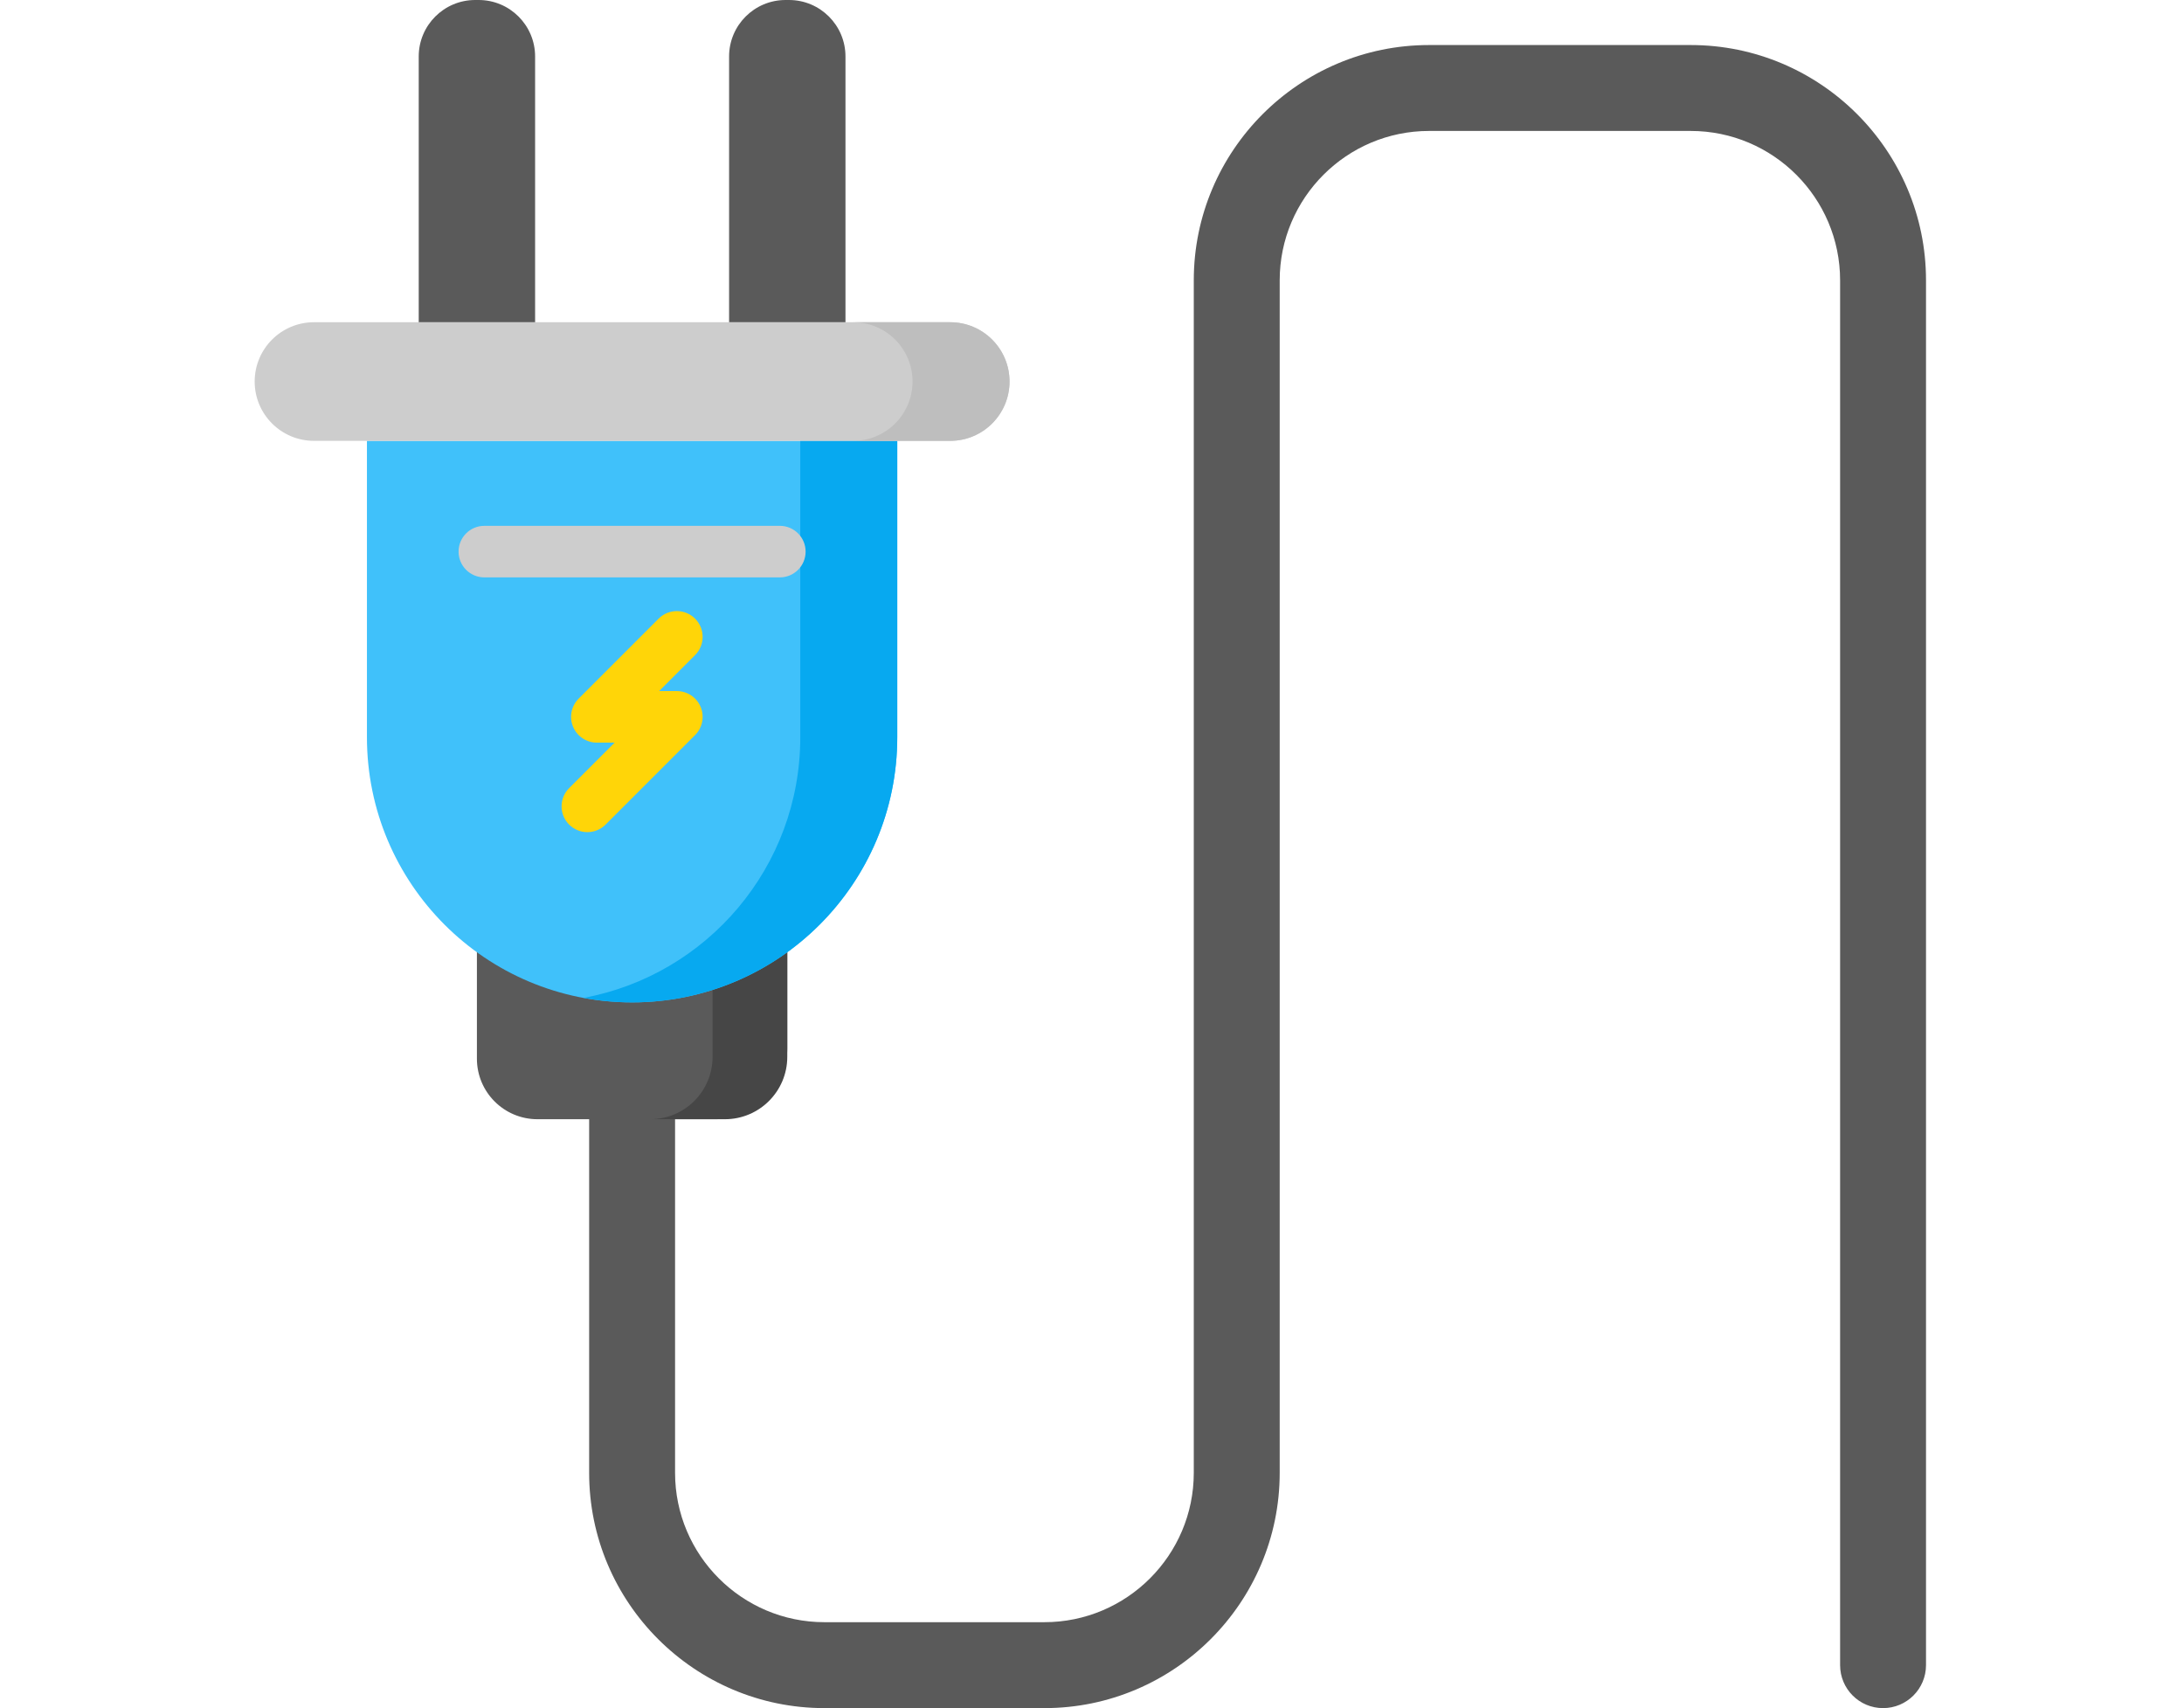
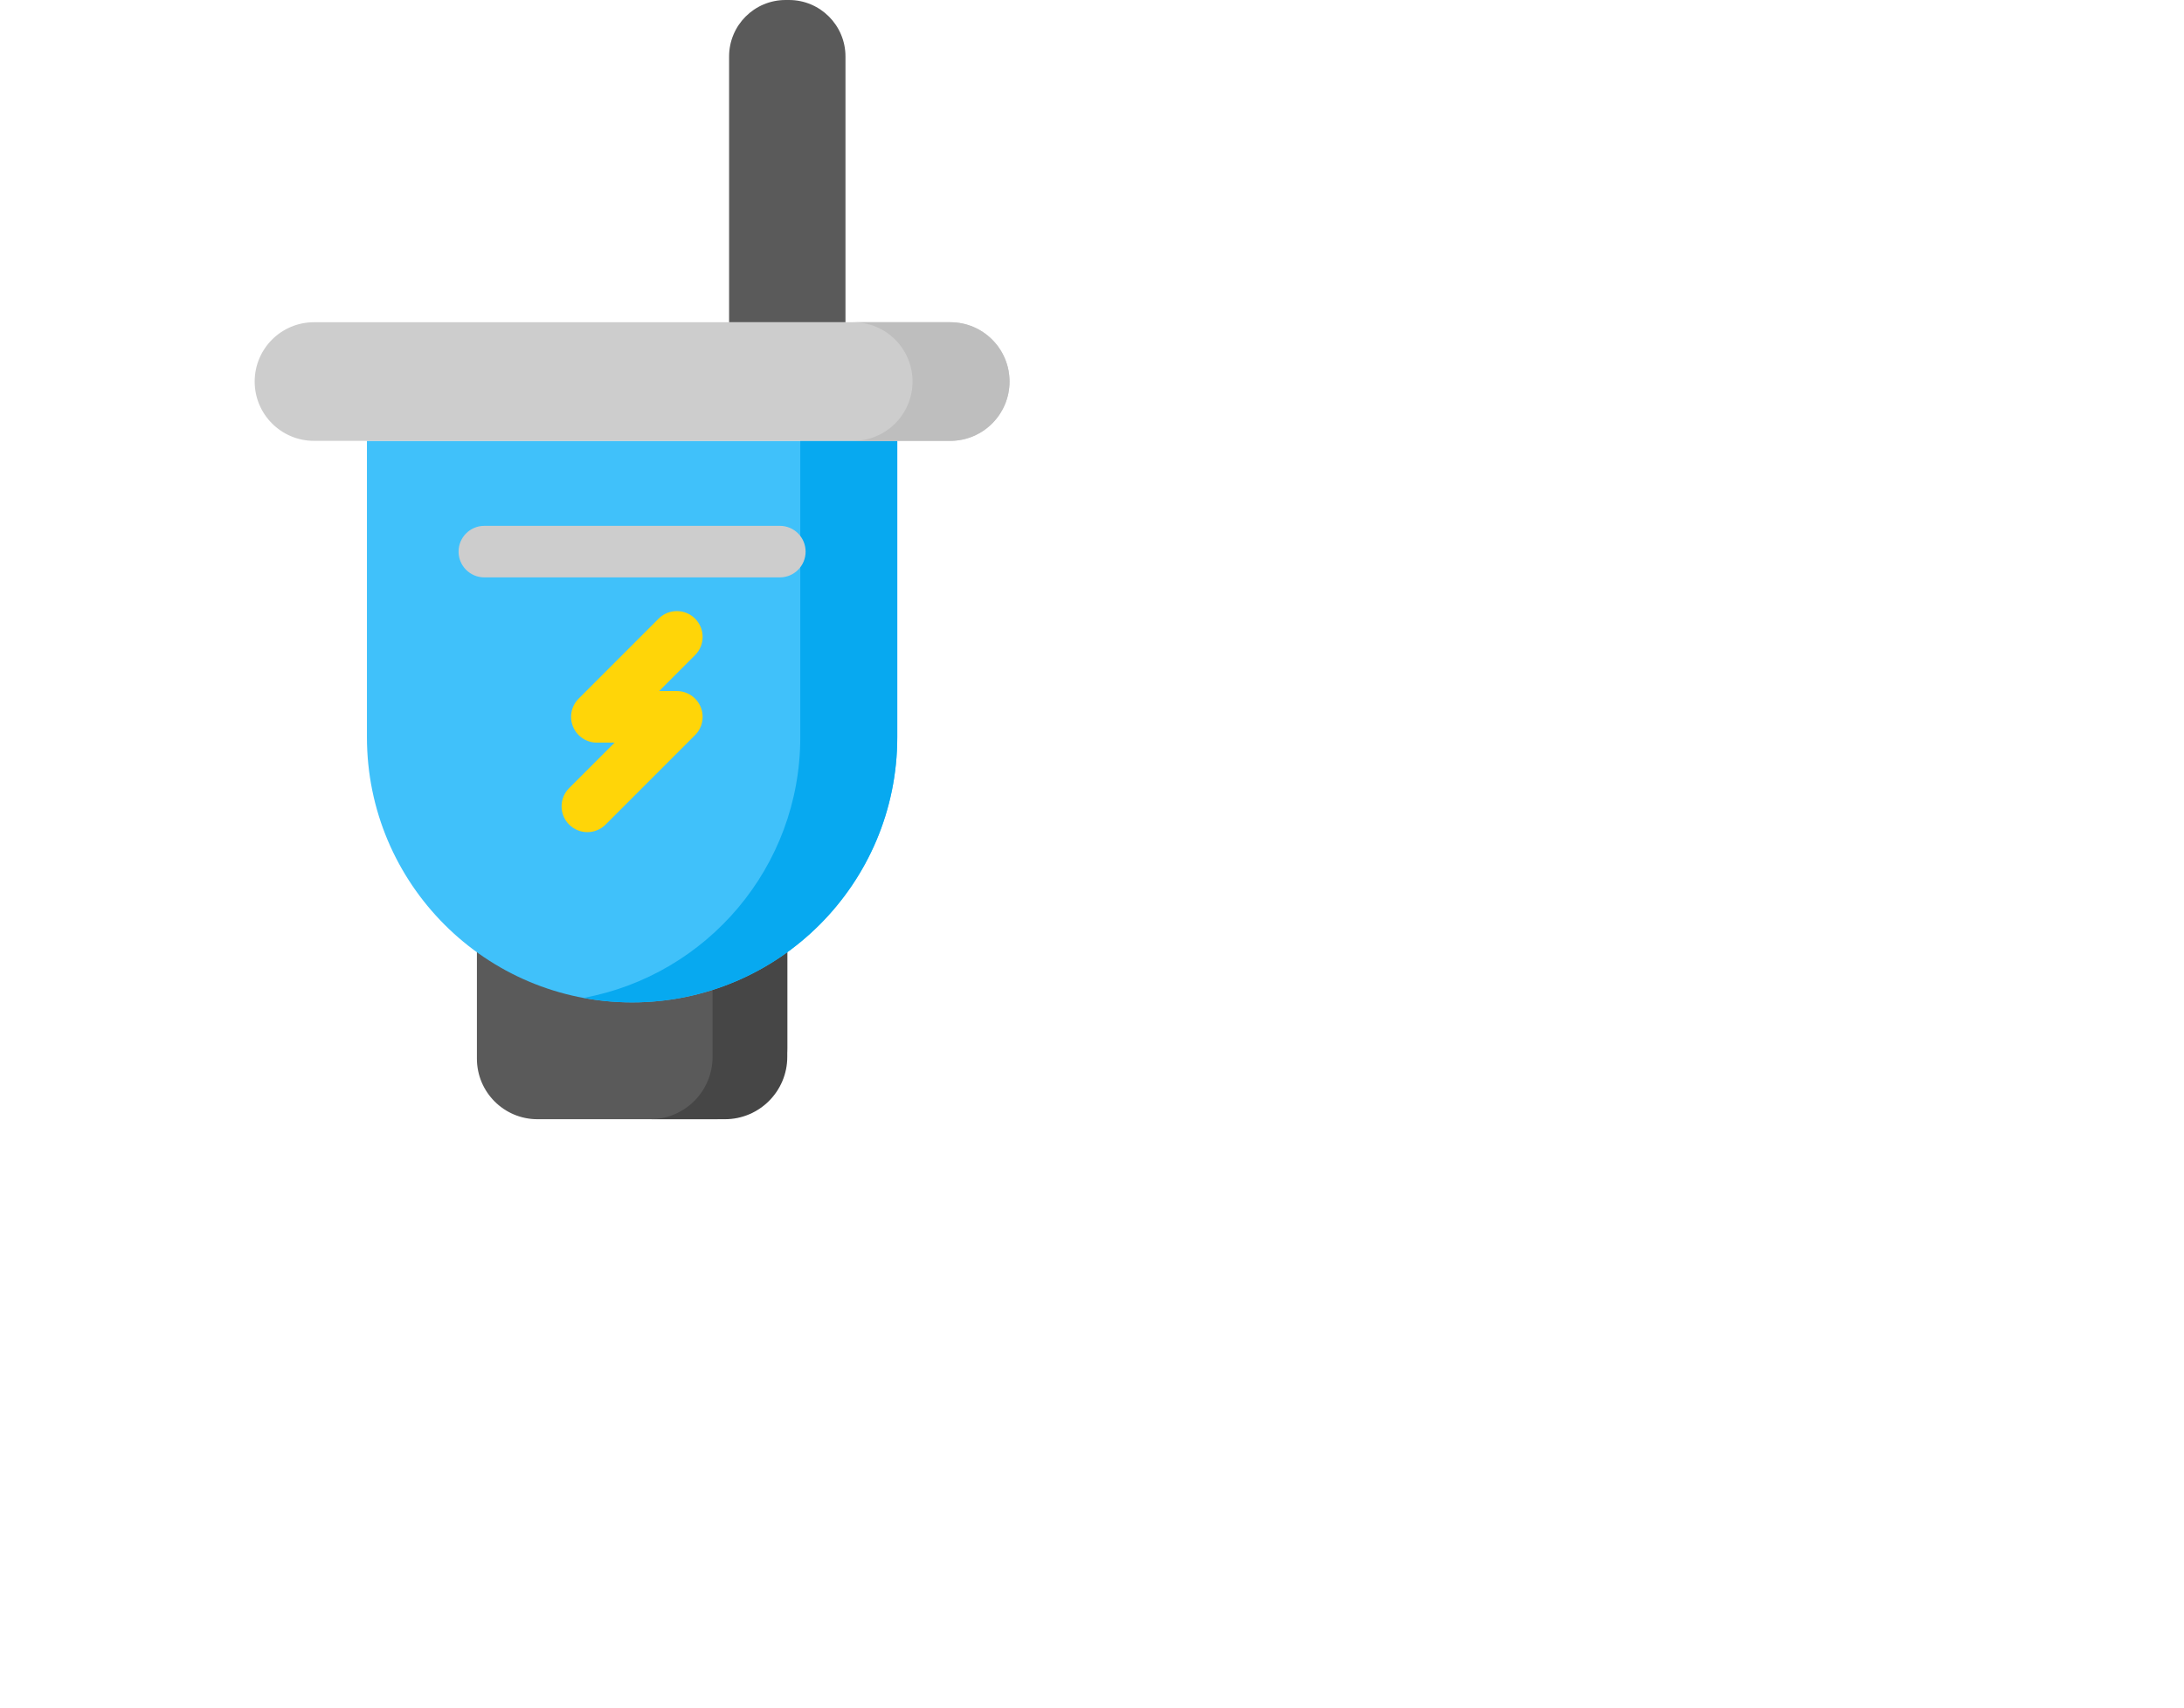
<svg xmlns="http://www.w3.org/2000/svg" width="156" height="122" viewBox="0 0 156 122" fill="none">
-   <path d="M134.504 122C132.809 122 131.436 120.626 131.436 118.931V20.022C131.436 14.14 126.65 9.353 120.767 9.353H102.076C96.192 9.353 91.407 14.14 91.407 20.022V105.195C91.407 114.461 83.868 122 74.601 122H58.887C49.62 122 42.082 114.461 42.082 105.195V77.484C42.082 75.789 43.455 74.416 45.15 74.416C46.845 74.416 48.219 75.79 48.219 77.484V105.195C48.219 111.077 53.005 115.863 58.887 115.863H74.601C80.484 115.863 85.27 111.077 85.27 105.195V20.022C85.27 10.756 92.809 3.217 102.075 3.217H120.767C130.033 3.217 137.572 10.756 137.572 20.022V118.931C137.572 120.626 136.198 122 134.504 122V122Z" fill="#5A5A5A" />
  <path d="M51.154 79.939H38.39C36.001 79.939 34.065 78.003 34.065 75.614V66.317H56.234V74.859C56.234 77.665 53.96 79.939 51.154 79.939Z" fill="#5A5A5A" />
  <path d="M50.898 66.317V75.484C50.898 77.944 48.903 79.939 46.442 79.939H51.779C54.24 79.939 56.234 77.944 56.234 75.484V66.317H50.898Z" fill="#464646" />
  <path d="M45.15 71.594C34.689 71.594 26.21 63.115 26.21 52.654V31.487H64.09V52.654C64.09 63.115 55.61 71.594 45.15 71.594Z" fill="#40C1FA" />
  <path d="M57.163 31.487V52.654C57.163 61.931 50.492 69.644 41.687 71.273C42.81 71.481 43.967 71.594 45.15 71.594C55.61 71.594 64.091 63.115 64.091 52.654V31.487H57.163Z" fill="#07A9F0" />
  <path d="M67.873 31.487H22.427C20.088 31.487 18.191 29.59 18.191 27.251C18.191 24.912 20.087 23.015 22.427 23.015H67.873C70.212 23.015 72.109 24.912 72.109 27.251C72.109 29.59 70.212 31.487 67.873 31.487Z" fill="#CDCDCD" />
  <path d="M67.873 23.015H60.945C63.284 23.015 65.181 24.912 65.181 27.251C65.181 29.59 63.284 31.487 60.945 31.487H67.873C70.212 31.487 72.109 29.59 72.109 27.251C72.109 24.912 70.212 23.015 67.873 23.015Z" fill="#BEBEBE" />
-   <path d="M38.222 23.015H29.909V4.035C29.909 1.807 31.716 0 33.944 0H34.187C36.415 0 38.222 1.807 38.222 4.035V23.015Z" fill="#5A5A5A" />
  <path d="M60.391 23.015H52.078V4.035C52.078 1.807 53.884 0 56.113 0H56.356C58.585 0 60.391 1.807 60.391 4.035V23.015Z" fill="#5A5A5A" />
  <path d="M55.703 41.239H34.596C33.58 41.239 32.755 40.415 32.755 39.398C32.755 38.381 33.58 37.557 34.596 37.557H55.703C56.719 37.557 57.544 38.382 57.544 39.398C57.544 40.416 56.72 41.239 55.703 41.239Z" fill="#CDCDCD" />
  <path d="M41.954 59.434C41.483 59.434 41.012 59.255 40.652 58.895C39.933 58.176 39.933 57.011 40.652 56.291L43.902 53.042H42.634C41.889 53.042 41.218 52.593 40.933 51.904C40.648 51.217 40.805 50.425 41.332 49.899L47.045 44.185C47.764 43.467 48.929 43.467 49.648 44.185C50.368 44.905 50.368 46.07 49.648 46.79L47.079 49.36H48.347C49.092 49.36 49.763 49.807 50.048 50.496C50.333 51.184 50.175 51.976 49.648 52.503L43.256 58.895C42.897 59.255 42.425 59.434 41.954 59.434Z" fill="#FFD508" />
</svg>